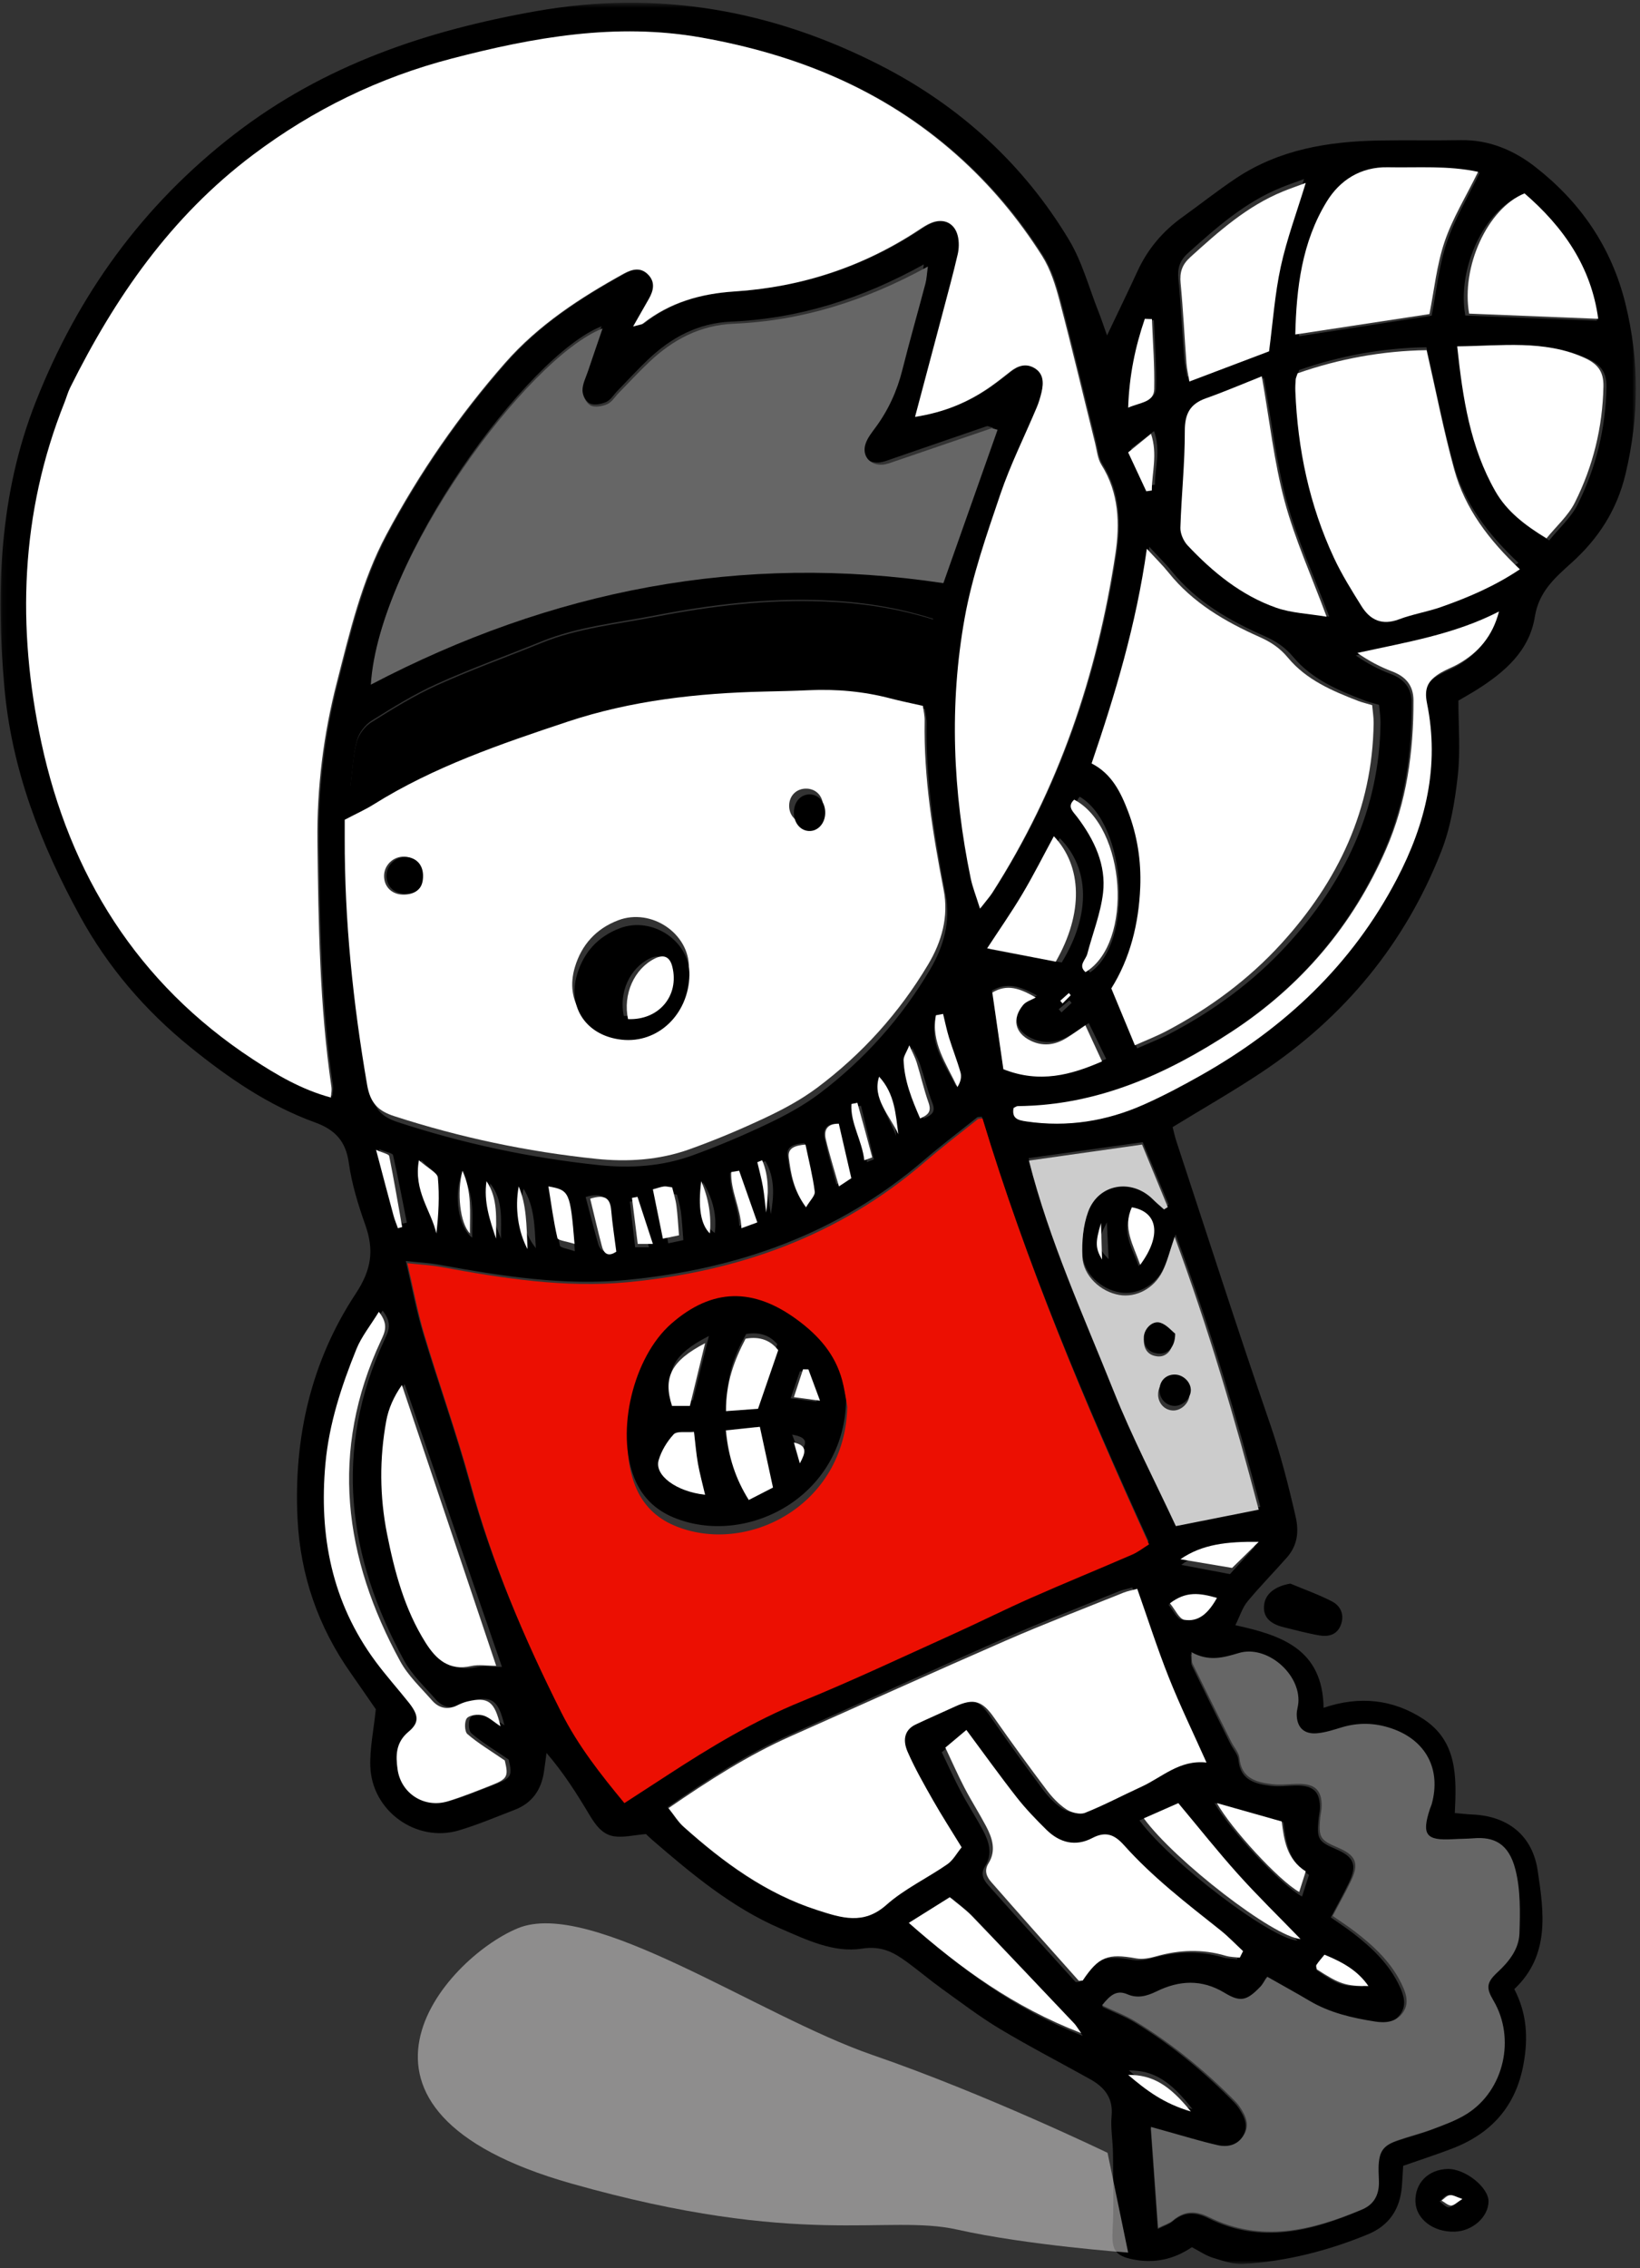
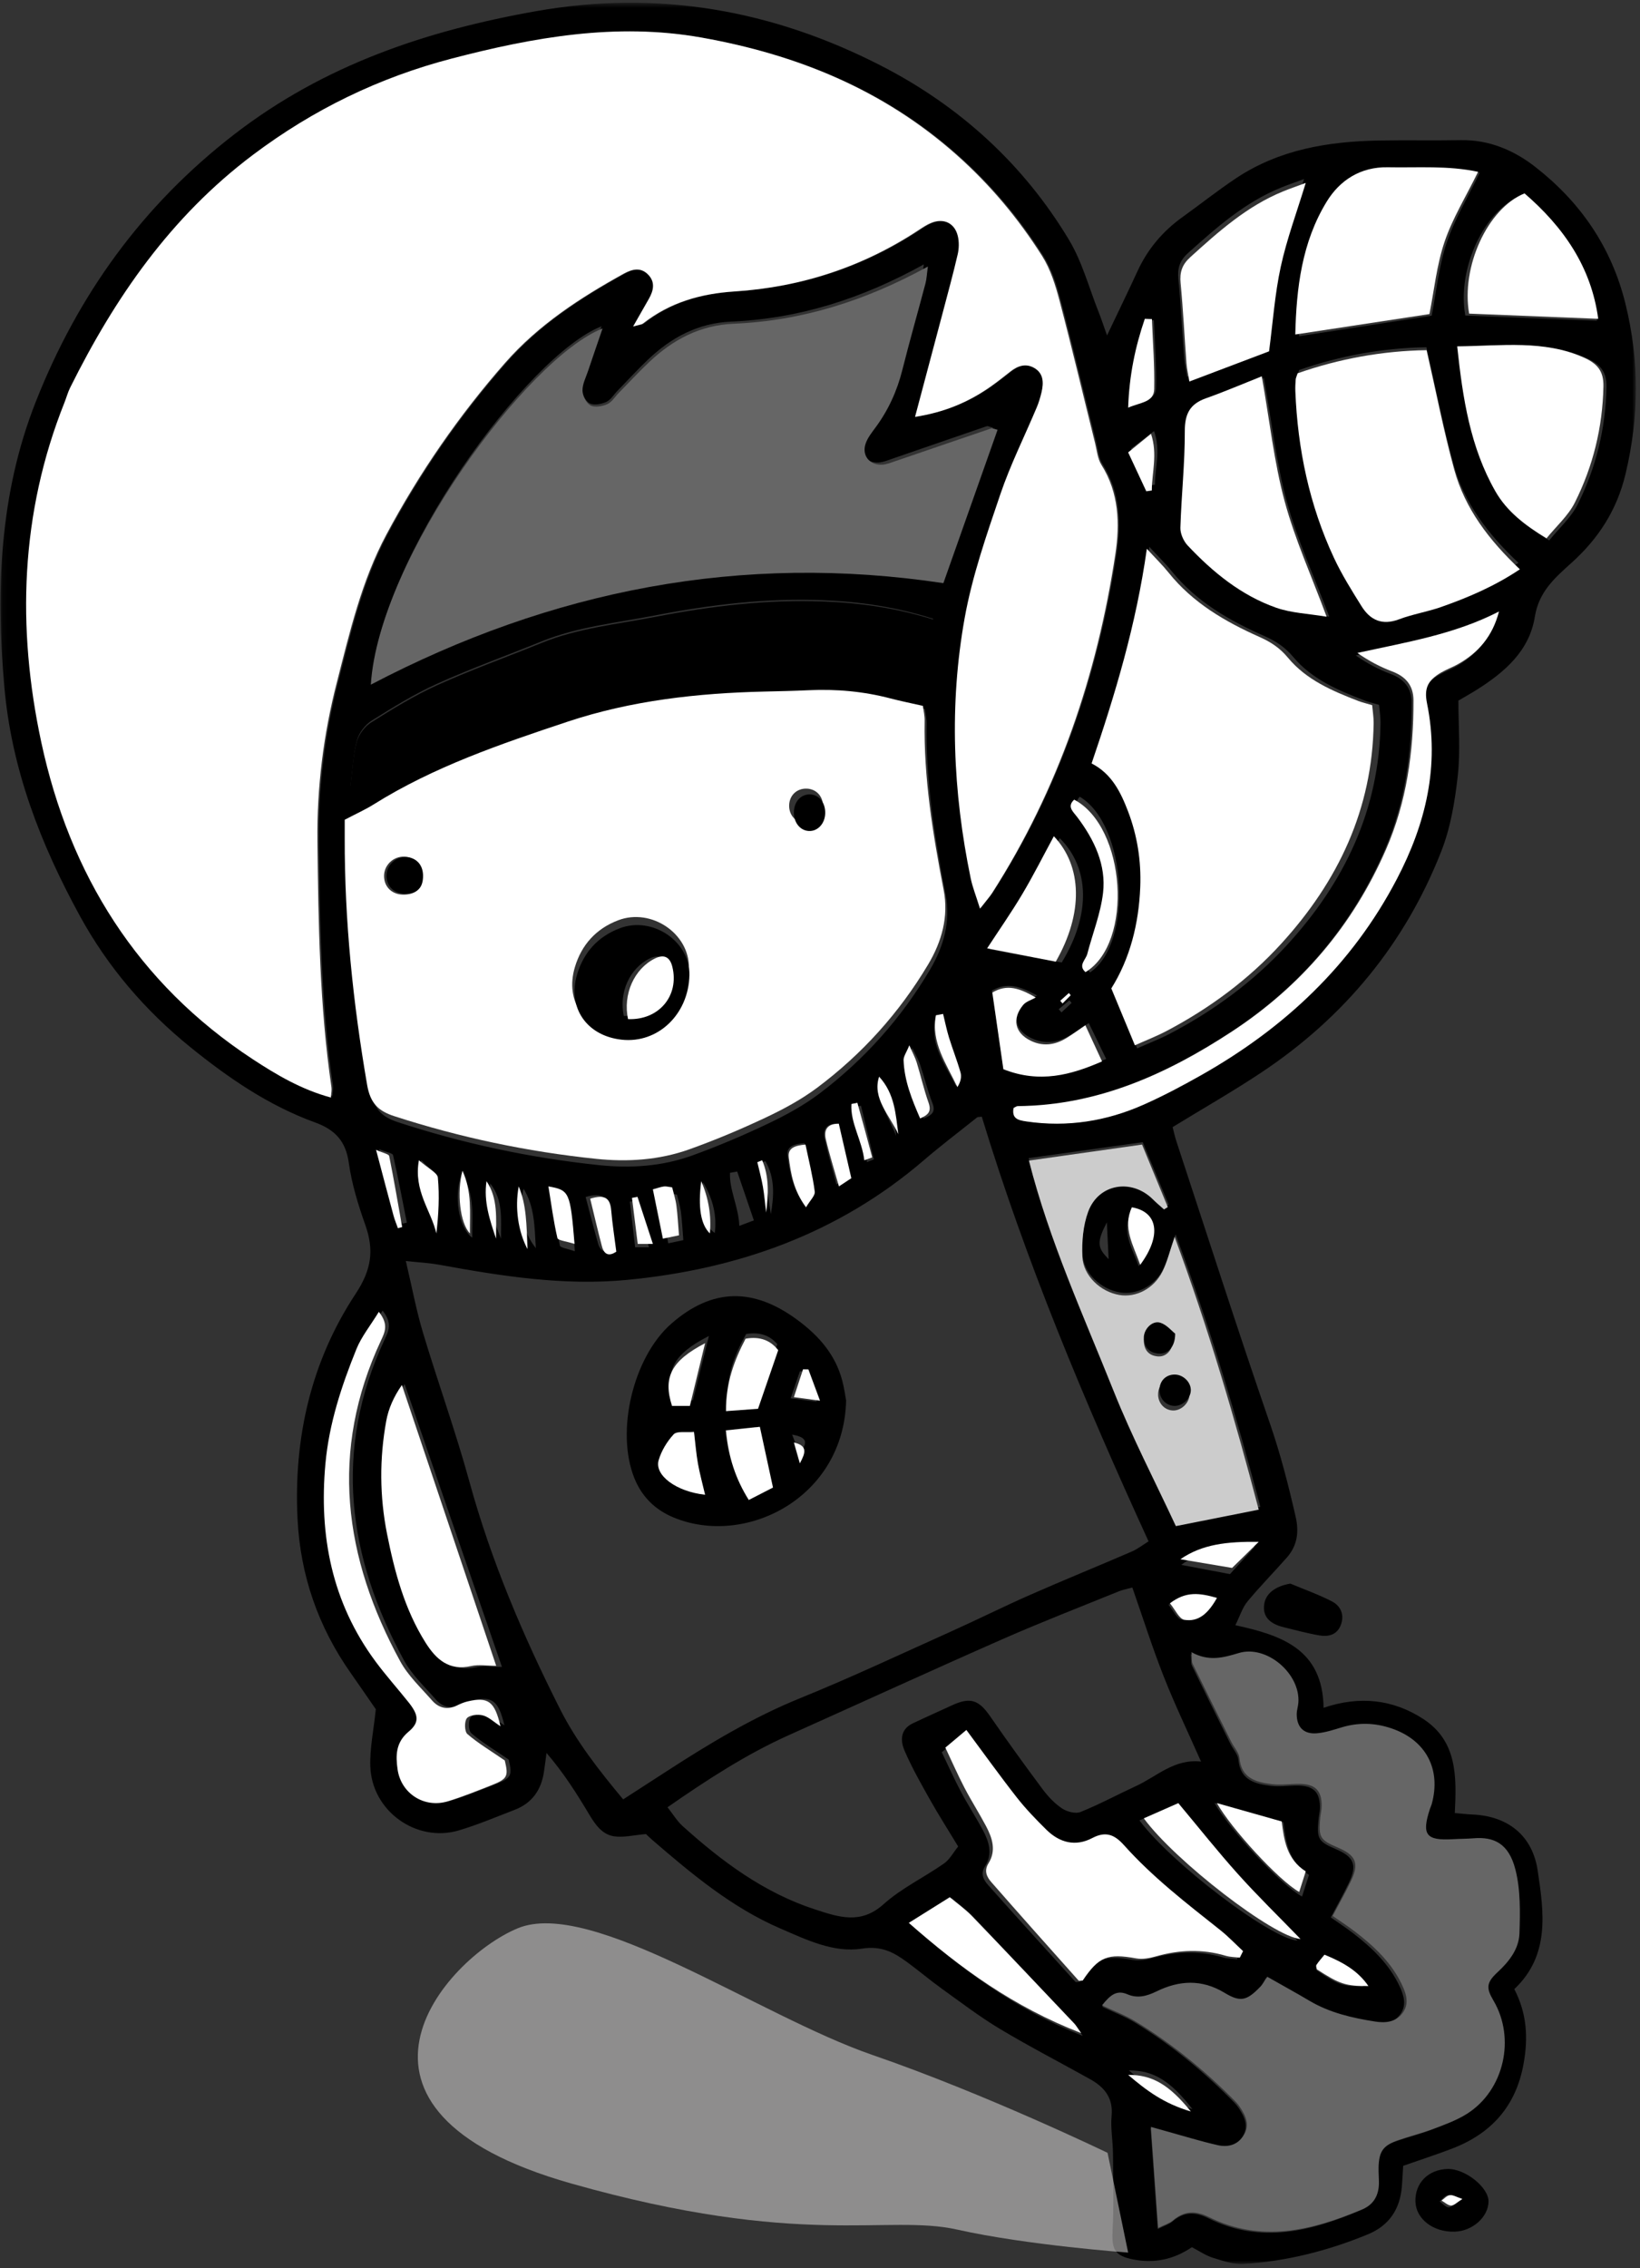
<svg xmlns="http://www.w3.org/2000/svg" width="314" height="434" viewBox="0 0 314 434" fill="none">
  <rect x="0" y="0" width="314" height="434" fill="#333333" stroke="none" />
  <mask id="mask0" mask-type="alpha" maskUnits="userSpaceOnUse" x="0" y="0" width="314" height="434">
    <path fill-rule="evenodd" clip-rule="evenodd" d="M313.206 0.522H0.094L0.094 433.192H313.206V0.522Z" fill="white" />
  </mask>
  <g mask="url(#mask0)">
    <path fill-rule="evenodd" clip-rule="evenodd" d="M202.704 193.104C202.883 193.305 203.06 193.503 203.239 193.704C203.885 193.098 204.53 192.494 205.176 191.889C205.031 191.726 204.886 191.562 204.744 191.399L202.704 193.104ZM211.922 233.879C209.984 237.632 210.039 238.717 212.263 240.908C212.148 238.555 212.041 236.343 211.922 233.879ZM146.55 222.192C146.128 222.315 145.709 222.437 145.29 222.56C145.782 224.139 146.367 225.697 146.744 227.305C147.129 228.949 147.313 230.639 147.587 232.309C148.212 228.748 148.366 225.297 146.55 222.192ZM165.988 222.355C166.818 222.01 167.316 221.845 167.307 221.799C166.51 218.381 165.672 214.972 164.838 211.562L163.85 211.789C163.652 215.377 165.607 218.581 165.988 222.355ZM124.262 238.64C123.258 235.324 122.412 232.529 121.567 229.73C121.243 229.795 120.92 229.858 120.598 229.922C120.931 232.804 121.265 235.687 121.606 238.64H124.262ZM171.58 217.344C171.191 213.811 171.086 210.133 168.811 207.041C167.787 210.935 170.321 213.958 171.58 217.344ZM93.875 226.467C93.236 230.218 94.583 233.606 95.915 236.996C95.891 233.366 96.385 229.641 93.875 226.467ZM134.628 226.25C133.749 231.199 134.547 234.306 136.854 235.909C137.262 232.76 136.58 229.488 134.628 226.25ZM100.241 227.456C99.167 231.384 100.122 235.698 102.593 238.819C102.344 234.445 102.311 230.761 100.241 227.456ZM144.339 233.504C143.222 230.23 142.186 227.196 141.15 224.159C140.688 224.24 140.226 224.322 139.766 224.404C139.627 227.747 141.411 230.875 141.554 234.552C142.911 234.042 143.804 233.704 144.339 233.504ZM77.032 234.14C77.32 234.071 77.608 234.001 77.895 233.933C77.04 229.62 76.222 225.3 75.256 221.012C75.172 220.643 74.106 220.497 72.583 219.873C73.918 224.384 75.014 228.131 76.144 231.866C76.379 232.643 76.733 233.383 77.032 234.14ZM232.081 306.123C228.988 305.256 226.561 304.934 223.728 307.056C224.657 308.143 225.36 309.76 226.304 309.915C228.796 310.323 230.55 308.807 232.081 306.123ZM180.364 195.027C179.92 195.107 179.475 195.186 179.031 195.265C178.091 200.002 180.98 203.718 183.005 207.751C183.621 206.846 183.811 205.961 183.583 205.201C182.964 203.152 182.123 201.17 181.455 199.132C181.015 197.789 180.723 196.398 180.364 195.027ZM260.993 380.067C259.113 377.15 256.436 375.625 253.416 374.304C252.862 375.037 252.394 375.581 252.025 376.183C251.912 376.368 252.06 376.713 252.09 376.985C256.022 379.715 257.086 380.095 260.993 380.067ZM160.13 215.016C158.03 215.013 157.531 216.29 157.882 217.897C158.492 220.678 159.304 223.413 160.154 226.633C161.354 225.784 162.075 225.272 162.301 225.114C161.502 221.398 160.816 218.211 160.13 215.016ZM228.312 403.561C224.112 398.128 220.811 396.111 216.146 396.144C219.728 399.334 223.083 401.96 228.312 403.561ZM90.41 236.809C90.344 232.816 91.014 228.694 88.407 224.527C86.852 228.854 87.74 234.794 90.41 236.809ZM80.657 221.985C79.81 227.562 82.521 231.215 83.286 235.305C83.614 231.89 83.768 228.499 83.509 225.137C83.443 224.268 82.08 223.498 80.657 221.985ZM110.056 239.413C109.335 229.503 109.206 229.173 105.677 228.459C106.161 231.846 106.533 235.103 107.187 238.303C107.28 238.758 108.74 238.931 110.056 239.413ZM126.167 228.933C126.802 232.114 127.354 234.877 127.955 237.893C128.776 237.72 129.689 237.525 130.831 237.283C130.672 235.317 130.595 233.592 130.372 231.884C130.227 230.764 129.872 229.67 129.613 228.572C128.969 228.493 128.546 228.358 128.149 228.408C127.592 228.48 127.054 228.689 126.167 228.933ZM220.046 92.888C220.404 92.84 220.76 92.791 221.118 92.743C221.131 89.459 222.275 86.177 220.959 82.477C219.371 83.686 218.116 84.643 216.536 85.845C217.748 88.276 218.897 90.582 220.046 92.888ZM176.85 214.005C178.38 213.362 179.199 212.816 178.526 211.073C177.597 208.663 176.98 206.135 176.162 203.681C175.865 202.79 175.371 201.966 174.679 200.506C174.103 201.822 173.495 202.554 173.524 203.26C173.678 207.062 175.172 210.463 176.85 214.005ZM218.041 242.273C222.083 237.075 221.343 232.875 216.483 232.082C214.725 235.695 216.735 238.734 218.041 242.273ZM112.131 229.027C112.967 232.17 113.686 235.091 114.525 237.975C115.019 239.673 116.143 239.762 117.434 238.938C117.069 236.282 116.632 233.74 116.393 231.179C116.178 228.867 115.051 228.191 112.131 229.027ZM154.037 218.715C152.164 218.882 150.532 219.262 150.779 221.138C151.188 224.237 151.7 227.398 154.136 230.61C154.898 229.337 155.942 228.405 155.838 227.627C155.441 224.642 154.674 221.705 154.037 218.715ZM240.305 295.894C234.555 295.826 230.118 296.368 226.169 299.419C229.243 299.999 232.317 300.58 235.498 301.181C236.913 299.624 238.246 298.159 240.305 295.894ZM220.926 61.299C220.483 61.281 220.04 61.264 219.596 61.248C217.817 66.38 216.693 71.628 216.488 77.593C218.836 76.595 221.29 76.614 221.345 74.188C221.44 69.895 221.09 65.594 220.926 61.299ZM208.701 186.063C217.073 180.403 215.743 157.759 206.734 152.445C205.433 153.805 206.531 154.755 207.253 155.83C210.268 160.306 212.315 165.224 211.745 170.644C211.325 174.659 209.923 178.567 209.007 182.534C208.744 183.673 207.357 184.761 208.701 186.063ZM232.54 344.97C235.373 350.017 245.105 360.544 249.295 362.877C249.737 361.496 250.167 360.154 250.624 358.727C246.687 356.264 246.199 352.295 245.733 348.664C241.083 347.364 236.686 346.131 232.54 344.97ZM218.16 348.306C224.129 356.368 243.243 370.944 248.442 371.312C244.23 367.021 240.161 363.113 236.373 358.951C232.451 354.645 228.802 350.095 224.824 345.407C222.662 346.346 220.581 347.252 218.16 348.306ZM208.461 195.752C207.07 196.65 205.889 197.484 204.642 198.206C202.357 199.531 199.949 199.814 197.51 198.663C194.396 197.193 193.776 194.56 196.021 191.928C196.617 191.231 197.702 190.949 198.562 190.477C195.326 188.711 192.889 187.87 189.904 189.533C190.647 194.47 191.399 199.453 192.101 204.097C199.332 206.815 205.579 205.197 211.794 202.611C210.659 200.276 209.598 198.091 208.461 195.752ZM174.44 368.184C184.315 377.025 194.491 384.499 207.297 389.531C206.507 388.401 206.299 388.01 206.007 387.697C199.516 380.747 193.04 373.784 186.499 366.882C185.221 365.533 183.682 364.431 182.256 363.21C179.643 364.873 177.311 366.357 174.44 368.184ZM203.284 184.154C208.873 175.008 208.675 166.093 202.903 160.376C200.775 164.066 198.782 167.791 196.527 171.352C194.317 174.844 191.84 178.166 189.433 181.628C194.29 182.512 198.7 183.317 203.284 184.154ZM291.379 37.304C284.101 40.219 278.951 51.439 280.547 60.37C288.815 60.696 297.055 61.02 305.785 61.366C304.424 51.365 298.943 43.716 291.379 37.304ZM242.625 66.349C243.353 60.888 243.724 55.48 244.87 50.244C246.026 44.974 247.952 39.874 249.676 34.259C247.957 34.895 246.6 35.357 245.273 35.895C238.382 38.689 232.927 43.511 227.49 48.395C225.894 49.831 225.412 51.278 225.614 53.356C226.105 58.436 226.351 63.538 226.739 68.627C226.824 69.736 227.09 70.829 227.299 72.103C232.653 70.093 237.67 68.21 242.625 66.349ZM96.107 318.943C89.808 300.655 83.641 282.745 77.472 264.836C75.839 267.119 74.821 269.382 74.377 271.754C73.021 279.012 73.064 286.317 74.539 293.555C76.033 300.879 78.005 308.056 82.125 314.449C84.252 317.752 86.809 319.954 91.147 318.995C92.667 318.66 94.325 318.943 96.107 318.943ZM73.25 250.763C71.611 253.434 69.917 255.514 68.953 257.89C66.093 264.952 63.712 272.15 63.01 279.843C61.751 293.618 64.238 306.389 72.587 317.682C74.585 320.382 76.839 322.893 78.939 325.522C80.888 327.964 81.091 329.382 78.929 331.184C76.464 333.239 76.474 335.763 76.839 338.358C77.495 343.039 82.008 345.873 86.49 344.489C89.279 343.627 92 342.53 94.722 341.463C97.948 340.199 98.125 339.722 97.394 336.672C94.588 334.749 92.249 333.364 90.225 331.613C89.668 331.131 89.622 329.197 90.129 328.586C90.653 327.957 92.227 327.793 93.183 328.039C94.307 328.329 95.26 329.281 96.57 330.127C95.444 325.32 94.213 324.459 90.24 325.372C89.535 325.535 88.851 325.839 88.197 326.157C86.342 327.058 84.712 326.623 83.437 325.166C81.322 322.75 78.873 320.473 77.361 317.702C66.518 297.852 63.769 277.414 73.647 256.282C74.415 254.642 75.167 253.171 73.25 250.763ZM194.037 211.986C193.669 214.034 194.892 214.312 196.556 214.551C204.312 215.674 211.736 214.494 218.831 211.35C222.568 209.693 226.2 207.768 229.764 205.76C245.667 196.792 258.538 184.802 267.109 168.436C272.649 157.865 275.281 146.907 272.861 134.998C272.269 132.088 273.044 130.608 275.54 129.143C276.549 128.554 277.665 128.155 278.688 127.589C282.629 125.402 285.379 122.235 286.58 117.528C278.074 121.907 268.837 123.379 259.582 125.415C261.743 126.913 263.905 128.061 266.177 128.914C268.822 129.907 270.276 131.599 270.282 134.463C270.305 144.216 268.994 153.715 265.06 162.746C258.736 177.26 248.867 188.798 235.677 197.432C223.278 205.544 210.054 211.498 194.841 211.63C194.577 211.631 194.315 211.857 194.037 211.986ZM241.987 72.319C238.458 73.698 234.872 75.216 231.204 76.497C228.139 77.567 227.113 79.424 227.125 82.732C227.145 88.849 226.462 94.965 226.273 101.087C226.24 102.213 226.886 103.631 227.685 104.466C232.561 109.562 238.032 113.956 244.766 116.282C247.71 117.298 250.97 117.402 254.503 117.99C251.565 110.192 248.371 103.273 246.388 96.019C244.359 88.599 243.516 80.851 241.987 72.319ZM279.411 66.358C280.485 76.492 281.937 85.844 286.753 94.308C288.981 98.226 292.446 100.866 296.617 103.402C298.523 101.045 300.807 99.029 302.073 96.502C305.58 89.497 307.419 82.009 307.581 74.098C307.642 71.12 306.396 69.684 303.811 68.529C296.089 65.086 288.077 66.263 279.411 66.358ZM283.312 33.039C277.62 31.794 271.911 32.274 266.243 32.161C261.068 32.058 257.144 34.663 254.675 38.764C249.963 46.589 248.927 55.414 248.725 64.331C257.326 62.999 265.62 61.717 274.108 60.402C274.999 55.851 275.47 50.996 276.972 46.485C278.473 41.979 281.007 37.817 283.312 33.039ZM236.862 374.871C237.067 374.461 237.276 374.052 237.482 373.64C236.027 372.312 234.652 370.882 233.102 369.673C226.662 364.651 220.133 359.722 214.613 353.654C212.789 351.646 211.09 350.995 208.537 352.314C205.3 353.987 202.242 353.203 199.694 350.728C197.708 348.799 195.75 346.81 194.026 344.649C190.77 340.567 187.694 336.344 184.354 331.933C183.051 333.009 181.849 334 180.317 335.266C181.581 337.89 182.696 340.394 183.975 342.809C185.274 345.261 186.797 347.597 188.114 350.039C189.326 352.288 190.143 354.66 188.595 357.093C187.689 358.52 188.292 359.676 189.174 360.665C194.708 366.869 200.293 373.026 205.887 379.177C206.01 379.313 206.412 379.193 206.69 379.193C209.793 374.663 211.499 374.036 216.967 375.011C218.175 375.225 219.545 374.97 220.757 374.631C225.231 373.383 229.675 373.209 234.166 374.52C235.026 374.77 235.959 374.761 236.862 374.871ZM196.947 221.598C200.882 236.937 207.47 251.188 213.319 265.691C216.859 274.466 221.288 282.884 225.316 291.463C230.994 290.346 236.066 289.347 241.315 288.317C236.694 270.866 231.613 253.674 225.079 236.176C224.107 238.972 223.637 240.992 222.73 242.792C221.063 246.091 217.621 247.818 214.405 247.282C210.782 246.68 207.429 243.616 207.265 239.95C207.139 237.097 207.407 234.014 208.393 231.366C210.397 225.982 216.826 224.966 220.923 229.05C221.589 229.716 222.327 230.308 223.032 230.935L223.757 230.484C222.009 226.276 220.259 222.068 218.792 218.539C211.092 219.616 204.199 220.582 196.947 221.598ZM67.059 150.667C102.138 130.876 138.616 123.143 177.751 128.596C178.063 125.065 178.352 121.782 178.652 118.392C171.575 116.136 164.674 115.136 157.636 114.85C146.751 114.407 136.035 115.696 125.376 117.764C118.067 119.185 110.609 119.909 103.622 122.753C96.986 125.453 90.231 127.874 83.71 130.82C79.341 132.792 75.212 135.347 71.141 137.902C69.899 138.681 68.752 140.206 68.358 141.613C67.66 144.104 67.575 146.767 67.059 150.667ZM290.731 107.696C284.886 102.195 280.352 96.261 278.332 88.924C276.329 81.651 274.891 74.223 273.107 66.445C264.802 66.571 256.582 68.057 248.742 70.799C248.546 71.408 248.401 71.681 248.38 71.963C248.326 72.69 248.285 73.424 248.313 74.153C248.751 85.076 250.961 95.606 255.604 105.531C257.083 108.69 258.962 111.676 260.816 114.642C262.459 117.267 264.715 118.307 267.891 117.11C270.478 116.137 273.266 115.699 275.877 114.782C280.945 113.006 285.884 110.921 290.731 107.696ZM127.803 345.794C128.893 347.17 129.642 348.441 130.689 349.384C138.239 356.187 146.306 362.189 156.141 365.372C160.616 366.819 164.801 368.261 169.157 364.353C172.588 361.276 176.925 359.224 180.744 356.551C181.834 355.789 182.522 354.45 183.455 353.301C181.513 350.092 179.7 347.261 178.054 344.335C176.337 341.283 174.599 338.217 173.209 335.011C172.109 332.471 172.819 330.663 174.738 329.751C177.224 328.568 179.746 327.459 182.243 326.3C185.782 324.66 187.399 325.227 189.622 328.451C192.858 333.138 196.201 337.756 199.607 342.321C200.646 343.712 201.898 345.05 203.325 346.008C204.272 346.642 205.915 347.087 206.879 346.698C210.52 345.235 213.992 343.356 217.563 341.708C221.515 339.886 224.823 336.483 229.951 337.05C227.441 331.374 224.925 326.144 222.803 320.756C220.627 315.234 218.833 309.559 216.801 303.751C215.833 304.017 214.978 304.167 214.191 304.487C206.74 307.517 199.235 310.422 191.873 313.661C178.22 319.667 164.661 325.884 151.048 331.986C142.882 335.648 135.44 340.493 127.803 345.794ZM213.123 189.6C214.728 193.431 216.162 196.856 217.725 200.588C219.737 199.694 221.915 198.865 223.967 197.794C232.334 193.419 239.899 187.89 246.292 180.954C257.37 168.934 264.113 154.975 264.323 138.311C264.337 137.187 264.141 136.06 264.037 134.862C262.985 134.551 262.136 134.361 261.333 134.054C256.249 132.112 251.194 129.977 247.62 125.711C246.032 123.814 244.259 122.656 242.083 121.699C235.345 118.727 229.035 115.105 224.295 109.24C223.153 107.828 221.836 106.558 220.059 104.639C217.965 119.343 213.886 132.725 209.274 146.124C213.214 148.117 214.962 151.693 216.387 155.378C218.192 160.056 218.97 164.941 218.771 170.006C218.488 177.163 216.752 183.864 213.123 189.6ZM221.667 426.492C222.995 425.828 223.858 425.586 224.472 425.056C226.643 423.183 228.78 423.148 231.334 424.423C241.312 429.409 250.983 426.937 260.515 422.893C262.595 422.01 263.558 420.226 263.586 417.974C263.599 416.95 263.493 415.925 263.52 414.902C263.602 411.852 264.387 410.721 267.27 409.706C269.477 408.931 271.763 408.375 273.946 407.544C276.125 406.717 278.375 405.915 280.319 404.672C287.356 400.177 289.57 390.269 285.324 383.037C283.95 380.694 283.951 379.642 286.075 377.664C288.313 375.579 290.168 373.196 290.265 370.195C290.397 366.13 290.485 361.893 289.498 358.005C288.223 352.975 285.37 351.724 281.555 352.04C280.242 352.147 278.923 352.138 277.607 352.215C272.504 352.506 271.654 351.367 273.283 346.383C273.374 346.104 273.515 345.842 273.594 345.562C275.461 338.843 272.495 333.265 265.957 331.038C262.794 329.96 259.67 329.883 256.479 330.855C254.946 331.321 253.387 331.845 251.808 331.977C249.317 332.189 247.977 330.808 247.98 328.319C247.982 327.596 248.232 326.878 248.289 326.151C248.717 320.621 242.292 315.018 236.955 316.65C233.984 317.559 231.242 318.293 228.006 316.484C228.104 317.641 227.998 318.257 228.22 318.714C230.638 323.7 233.1 328.664 235.562 333.627C236.078 334.67 237.013 335.655 237.114 336.726C237.476 340.607 240.287 341.321 243.268 341.698C244.99 341.918 246.768 341.627 248.522 341.646C251.543 341.679 252.768 342.954 252.708 345.972C252.693 346.7 252.51 347.424 252.443 348.152C252.103 351.858 252.402 352.363 255.745 353.793C259.258 355.299 259.892 356.825 258.26 360.25C257.206 362.462 255.995 364.599 254.802 366.873C256.268 367.905 257.741 368.864 259.126 369.934C262.743 372.733 266.017 375.843 267.994 380.089C268.835 381.896 269.353 383.76 268.038 385.484C266.747 387.18 264.827 387.366 262.847 387.052C258.491 386.36 254.232 385.378 250.381 383.077C247.902 381.594 245.37 380.202 242.379 378.492C241.952 379.137 241.63 379.831 241.129 380.353C238.502 383.081 237.325 383.418 234.27 381.558C229.93 378.916 225.645 379.174 221.326 381.31C219.514 382.206 217.736 382.67 215.859 381.854C213.813 380.965 212.61 381.943 211.018 383.956C213.312 385.051 215.437 385.847 217.338 387.011C224.352 391.305 230.657 396.505 236.399 402.389C236.704 402.703 236.979 403.055 237.218 403.42C238.298 405.074 239.109 406.801 237.95 408.734C236.814 410.63 234.945 411.122 232.986 410.674C229.719 409.926 226.509 408.923 223.278 408.025C222.379 407.775 221.484 407.519 220.3 407.183C220.758 413.66 221.188 419.723 221.667 426.492ZM115.159 62.437C101.066 67.959 72.709 106.431 71.195 130.584C105.476 112.463 141.578 105.346 179.819 111.163C183.287 101.266 186.687 91.557 190.099 81.818C189.452 81.663 189.139 81.475 188.917 81.552C182.835 83.629 176.765 85.74 170.687 87.827C169.866 88.109 169.019 88.461 168.172 88.499C165.78 88.603 164.296 86.7 165.074 84.441C165.443 83.366 166.195 82.397 166.884 81.462C169.349 78.115 171.021 74.433 172.027 70.388C173.406 64.851 174.969 59.359 176.416 53.839C176.645 52.969 176.677 52.049 176.878 50.588C165.04 57.146 152.98 60.975 140.04 61.531C133.637 61.806 128.528 64.567 124.047 68.824C122.031 70.737 120.154 72.794 118.215 74.786C117.503 75.519 116.918 76.535 116.053 76.918C115.101 77.338 113.659 77.596 112.857 77.152C112.051 76.706 111.378 75.318 111.355 74.329C111.327 73.084 111.994 71.814 112.407 70.57C113.261 67.994 114.144 65.429 115.159 62.437ZM66.709 157.607C66.709 158.782 66.712 159.946 66.709 161.11C66.669 177.1 68.297 192.927 70.987 208.685C71.573 212.122 73.031 213.684 76.138 214.699C88.71 218.816 101.573 221.557 114.708 222.934C120.704 223.561 126.752 223.174 132.477 221.109C137.426 219.323 142.293 217.256 147.046 214.996C150.462 213.37 153.861 211.524 156.873 209.255C165.484 202.755 172.578 194.815 178.084 185.499C180.704 181.065 182.028 176.251 181.06 171.192C178.997 160.382 177.226 149.566 177.423 138.514C177.44 137.533 177.202 136.549 177.093 135.667C174.842 135.151 172.853 134.751 170.895 134.233C165.752 132.87 160.532 132.401 155.225 132.656C152.446 132.788 149.665 132.846 146.882 132.909C134.084 133.205 121.388 134.638 109.25 138.716C96.511 142.998 83.736 147.381 72.24 154.65C70.644 155.658 68.904 156.441 66.709 157.607ZM219.908 294.917C207.562 267.951 196.383 241.297 187.975 213.659C187.365 213.739 187.195 213.71 187.104 213.782C183.678 216.516 180.177 219.163 176.851 222.018C160.465 236.085 141.119 242.889 119.955 244.899C107.916 246.041 96.011 244.167 84.178 242.003C82.218 241.646 80.21 241.55 77.702 241.275C78.872 246.231 79.688 250.672 80.978 254.967C83.837 264.495 87.234 273.87 89.863 283.456C94.03 298.645 100.156 313.01 107.228 327.009C110.402 333.296 114.749 338.805 119.313 344.285C122.156 342.448 124.835 340.721 127.51 338.987C135.743 333.648 144.103 328.612 153.263 324.896C163.018 320.939 172.557 316.448 182.162 312.129C187.23 309.854 192.205 307.363 197.292 305.127C203.717 302.301 210.225 299.664 216.669 296.878C217.838 296.372 218.871 295.556 219.908 294.917ZM187.887 173.611C189.171 171.963 189.75 171.328 190.207 170.616C202.918 150.815 210.283 129.016 213.796 105.903C214.668 100.175 214.506 94.194 211.14 88.87C210.392 87.69 210.262 86.103 209.91 84.689C207.65 75.619 205.496 66.522 203.107 57.486C202.33 54.544 201.381 51.489 199.771 48.957C195.212 41.779 189.833 35.347 183.367 29.622C169.274 17.148 152.756 10.478 134.542 7.247C118.26 4.357 102.404 7.197 86.771 11.262C72.939 14.86 60.285 20.965 48.697 29.672C33.001 41.463 22.318 56.879 13.737 74.101C13.281 75.013 13.017 76.02 12.638 76.97C4.181 98.101 3.518 119.993 8.2 141.8C13.618 167.042 26.59 187.879 48.612 202.316C53.234 205.346 58.006 208.161 63.644 209.683C63.693 208.838 63.826 208.259 63.747 207.711C61.474 192.154 61.247 176.484 61.062 160.807C60.94 150.503 62.212 140.373 64.777 130.414C67.258 120.778 69.505 111.04 74.257 102.171C80.575 90.377 88.138 79.438 96.98 69.382C103.375 62.112 111.331 56.96 119.7 52.339C121.382 51.409 123.069 51.069 124.492 52.661C125.752 54.073 125.354 55.649 124.505 57.147C123.607 58.73 122.7 60.306 121.485 62.432C122.631 62.098 123.089 62.088 123.38 61.862C128.528 57.832 134.388 56.165 140.89 55.743C153.682 54.913 165.555 51.025 176.302 43.909C177.032 43.427 177.785 42.939 178.592 42.624C180.974 41.691 183.067 42.699 183.646 45.189C183.902 46.286 183.871 47.544 183.616 48.646C182.758 52.349 181.751 56.02 180.778 59.698C179.041 66.254 177.287 72.802 175.452 79.69C181.009 78.837 185.659 76.895 189.896 73.921C191.212 72.996 192.476 71.993 193.743 70.999C195.121 69.919 196.661 69.442 198.23 70.328C200.066 71.366 200.089 73.168 199.664 74.981C199.433 75.973 199.132 76.962 198.738 77.9C196.411 83.425 193.698 88.815 191.777 94.477C189.146 102.22 186.408 110.038 184.96 118.052C181.965 134.639 182.689 151.306 186.106 167.825C186.449 169.486 187.099 171.082 187.887 173.611ZM211.956 64.177C214.084 59.705 215.984 55.821 217.786 51.895C219.73 47.659 222.617 44.251 226.389 41.545C229.839 39.072 233.169 36.423 236.701 34.077C244.93 28.616 254.256 27.074 263.893 26.888C269.162 26.787 274.432 26.911 279.701 26.815C285.109 26.718 289.875 28.76 293.92 31.912C302.565 38.651 308.533 47.236 311.215 58.13C313.903 69.055 313.83 79.747 311.23 90.689C309.583 97.619 306.004 103.074 300.947 107.634C297.678 110.584 294.634 113.204 293.864 118.012C292.816 124.555 288.071 128.62 282.732 131.986C281.625 132.682 280.478 133.318 279.228 134.053C279.228 138.844 279.638 143.673 279.113 148.397C278.57 153.294 277.739 158.332 275.952 162.886C269.013 180.563 257.386 194.626 241.59 205.15C236.125 208.792 230.4 212.049 224.515 215.655C224.718 216.435 224.915 217.397 225.22 218.322C231.173 236.395 236.984 254.517 243.189 272.5C245.2 278.331 246.699 284.23 248.069 290.205C248.747 293.155 248.377 295.746 246.39 298.008C243.896 300.844 241.231 303.535 238.828 306.444C237.869 307.606 237.409 309.181 236.525 310.96C245.351 312.882 253.253 315.514 253.417 326.765C260.329 324.411 266.767 325.144 272.555 328.935C279.022 333.172 278.893 339.93 278.542 346.896C279.669 346.994 280.799 347.131 281.935 347.182C288.638 347.471 293.4 351.131 294.41 357.9C295.601 365.875 296.806 374.105 289.935 380.589C292.375 385.305 292.598 389.965 291.707 394.889C290.23 403.051 285.5 408.259 277.942 411.134C274.947 412.272 271.897 413.266 268.656 414.399C268.569 415.805 268.513 417.081 268.407 418.354C268.051 422.676 265.989 425.82 261.927 427.496C254.292 430.645 246.359 432.658 238.12 433.178C236.169 433.301 234.114 432.575 232.187 431.977C230.826 431.555 229.603 430.692 228.208 429.97C224.721 432.32 220.958 433.128 216.881 432.294C213.425 431.589 212.827 430.368 213.016 426.799C213.28 421.842 213.132 416.86 213.089 411.888C213.069 409.548 212.613 407.18 212.831 404.873C213.164 401.398 211.455 399.347 208.722 397.823C202.974 394.612 197.111 391.594 191.466 388.213C187.59 385.891 183.974 383.128 180.295 380.486C178.037 378.865 175.913 377.057 173.668 375.415C171.1 373.537 168.785 372.255 164.976 372.847C159.62 373.681 154.385 371.136 149.402 368.987C140.128 364.982 132.479 358.587 124.923 352.075C124.373 351.602 123.859 351.086 123.685 350.922C121.345 351.115 119.367 351.637 117.517 351.341C115.237 350.977 113.93 349.042 112.766 347.095C110.384 343.109 107.899 339.186 104.636 335.404C104.475 336.605 104.329 337.805 104.15 339.002C103.633 342.46 101.886 345.001 98.559 346.276C95.01 347.639 91.495 349.139 87.857 350.218C79.742 352.625 71.199 346.53 70.902 338C70.782 334.567 71.535 331.106 71.953 327.038C70.641 325.142 68.912 322.612 67.148 320.105C60.918 311.251 57.499 301.408 56.968 290.608C56.203 275.107 59.561 260.465 68.098 247.54C71.147 242.924 71.649 239.196 69.942 234.37C68.577 230.517 67.346 226.534 66.786 222.507C66.205 218.319 64.131 216.143 60.32 214.76C51.408 211.527 43.702 206.235 36.373 200.296C27.719 193.284 20.608 184.965 15.286 175.237C7.79 161.528 2.209 147.222 0.824 131.358C-0.803 112.712 -0.085 94.433 6.855 76.857C14.918 56.435 27.274 39.28 44.856 25.706C62.089 12.401 81.697 5.838 102.74 2.122C126.021 -1.988 147.965 1.931 168.719 12.583C183.706 20.276 195.955 31.375 204.681 45.909C207.205 50.114 208.5 55.058 210.335 59.672C210.854 60.975 211.288 62.312 211.956 64.177Z" fill="black" />
    <path fill-rule="evenodd" clip-rule="evenodd" d="M212.056 411.912C212.056 411.912 188.806 400.683 167.05 393.19C145.292 385.698 113.17 363.09 99.09 368.963C85.009 374.836 59.675 403.71 109.388 417.785C153.469 430.266 169.816 423.585 183.244 426.595C196.672 429.605 216 431 216 431L212.056 411.912Z" fill="#EAE8E8" fill-opacity="0.5" />
    <path fill-rule="evenodd" clip-rule="evenodd" d="M187.635 173.861C186.846 171.326 186.198 169.728 185.854 168.064C182.435 151.514 181.711 134.815 184.707 118.196C186.156 110.168 188.894 102.335 191.526 94.577C193.449 88.905 196.161 83.503 198.489 77.968C198.885 77.028 199.184 76.037 199.416 75.044C199.841 73.227 199.819 71.422 197.982 70.382C196.412 69.495 194.873 69.972 193.493 71.055C192.225 72.051 190.963 73.055 189.645 73.982C185.407 76.962 180.757 78.907 175.197 79.762C177.033 72.861 178.788 66.3 180.523 59.732C181.497 56.047 182.504 52.369 183.363 48.659C183.62 47.555 183.649 46.293 183.392 45.194C182.813 42.7 180.72 41.691 178.338 42.624C177.53 42.941 176.778 43.43 176.048 43.914C165.298 51.043 153.42 54.938 140.626 55.769C134.12 56.192 128.259 57.861 123.109 61.899C122.819 62.126 122.362 62.136 121.214 62.471C122.429 60.342 123.338 58.763 124.235 57.176C125.084 55.675 125.483 54.096 124.222 52.682C122.798 51.087 121.111 51.428 119.43 52.358C111.059 56.989 103.098 62.15 96.704 69.435C87.858 79.509 80.292 90.469 73.974 102.285C69.221 111.171 66.972 120.928 64.49 130.582C61.925 140.56 60.654 150.709 60.775 161.033C60.96 176.74 61.186 192.438 63.459 208.026C63.54 208.575 63.407 209.155 63.358 210C57.717 208.477 52.944 205.655 48.322 202.621C26.292 188.155 13.318 167.28 7.898 141.99C3.213 120.141 3.877 98.208 12.336 77.037C12.717 76.085 12.979 75.076 13.435 74.163C22.019 56.908 32.704 41.461 48.405 29.647C59.998 20.926 72.654 14.809 86.49 11.204C102.129 7.13 117.988 4.286 134.276 7.181C152.494 10.418 169.018 17.101 183.114 29.599C189.582 35.334 194.962 41.779 199.523 48.971C201.132 51.507 202.082 54.568 202.861 57.516C205.25 66.569 207.404 75.683 209.664 84.77C210.018 86.188 210.147 87.777 210.894 88.959C214.262 94.294 214.423 100.286 213.552 106.023C210.037 129.181 202.672 151.022 189.956 170.86C189.498 171.574 188.919 172.21 187.635 173.861Z" fill="white" />
-     <path fill-rule="evenodd" clip-rule="evenodd" d="M162.231 269.176C162.079 268.367 161.878 266.763 161.464 265.217C160.121 260.202 157.009 256.601 152.871 253.507C144.433 247.198 136.529 247.289 128.682 254.265C121.386 260.752 117.993 275.152 121.613 284.27C123.042 287.866 125.57 290.402 129.1 291.894C142.878 297.722 161.796 288.139 162.231 269.176ZM220 295.49C218.964 296.131 217.932 296.952 216.766 297.457C210.33 300.251 203.832 302.897 197.415 305.73C192.335 307.974 187.37 310.47 182.309 312.753C172.716 317.083 163.191 321.587 153.45 325.557C144.304 329.282 135.956 334.332 127.736 339.687C125.066 341.427 122.389 343.158 119.55 345C114.994 339.504 110.652 333.98 107.482 327.674C100.423 313.635 94.304 299.229 90.144 283.997C87.518 274.383 84.126 264.981 81.272 255.427C79.984 251.119 79.168 246.666 78 241.697C80.504 241.972 82.509 242.069 84.467 242.427C96.284 244.596 108.172 246.476 120.191 245.329C141.324 243.314 160.642 236.492 177.006 222.383C180.325 219.522 183.821 216.865 187.244 214.125C187.333 214.051 187.504 214.081 188.113 214C196.507 241.717 207.672 268.448 220 295.49Z" fill="#EC0F02" />
    <path fill-rule="evenodd" clip-rule="evenodd" d="M154.439 150.892C152.552 150.841 151.147 152.173 151.092 154.066C151.038 155.963 152.364 157.43 154.201 157.502C156.03 157.573 157.51 156.167 157.566 154.306C157.623 152.391 156.294 150.94 154.439 150.892ZM80.849 167.6C80.838 165.447 79.527 164.011 77.477 163.906C75.349 163.799 73.535 165.499 73.534 167.6C73.534 169.79 75.172 171.275 77.481 171.176C79.776 171.076 80.858 169.925 80.849 167.6ZM131.898 185.215C132.033 178.647 124.721 173.675 118.38 176.074C114.125 177.681 111.347 180.778 110.07 185.046C108.12 191.561 111.931 197.06 118.742 197.803C125.771 198.57 131.741 192.858 131.898 185.215ZM66.001 156.848C68.203 155.69 69.947 154.913 71.548 153.91C83.077 146.691 95.889 142.339 108.665 138.086C120.838 134.036 133.571 132.612 146.405 132.319C149.196 132.255 151.986 132.198 154.774 132.066C160.095 131.813 165.331 132.28 170.488 133.633C172.452 134.148 174.446 134.544 176.704 135.058C176.813 135.934 177.052 136.91 177.035 137.884C176.838 148.861 178.613 159.603 180.683 170.339C181.653 175.365 180.326 180.146 177.698 184.548C172.175 193.802 165.063 201.687 156.425 208.142C153.404 210.397 149.997 212.23 146.57 213.843C141.803 216.088 136.922 218.141 131.958 219.915C126.217 221.966 120.151 222.352 114.138 221.727C100.966 220.362 88.066 217.639 75.457 213.551C72.343 212.542 70.879 210.99 70.291 207.577C67.594 191.927 65.961 176.208 66.001 160.326C66.004 159.172 66.001 158.016 66.001 156.848Z" fill="white" />
    <path fill-rule="evenodd" clip-rule="evenodd" d="M115.369 62.849C114.346 65.841 113.454 68.407 112.591 70.983C112.176 72.226 111.503 73.497 111.53 74.74C111.553 75.731 112.232 77.118 113.047 77.566C113.856 78.01 115.31 77.752 116.271 77.331C117.144 76.948 117.736 75.932 118.453 75.199C120.41 73.205 122.305 71.15 124.338 69.235C128.861 64.979 134.017 62.217 140.481 61.943C153.54 61.387 165.709 57.558 177.656 51C177.455 52.46 177.421 53.381 177.191 54.25C175.732 59.77 174.152 65.262 172.762 70.801C171.745 74.846 170.059 78.527 167.57 81.876C166.875 82.811 166.118 83.779 165.745 84.855C164.958 87.114 166.456 89.017 168.87 88.912C169.725 88.875 170.58 88.523 171.41 88.24C177.542 86.154 183.67 84.043 189.806 81.965C190.031 81.888 190.346 82.077 191 82.232C187.557 91.971 184.124 101.681 180.624 111.579C142.031 105.761 105.598 112.879 71 131C72.528 106.846 101.148 68.372 115.369 62.849Z" fill="#666666" />
    <path fill-rule="evenodd" clip-rule="evenodd" d="M221.741 426.287C221.257 419.509 220.824 413.437 220.36 406.951C221.556 407.287 222.458 407.543 223.365 407.794C226.624 408.694 229.859 409.698 233.155 410.447C235.131 410.896 237.016 410.403 238.16 408.504C239.329 406.566 238.513 404.839 237.422 403.183C237.181 402.817 236.905 402.463 236.598 402.15C230.807 396.258 224.447 391.05 217.375 386.749C215.458 385.583 213.315 384.786 211 383.689C212.605 381.675 213.82 380.696 215.882 381.585C217.775 382.402 219.568 381.938 221.396 381.041C225.752 378.902 230.074 378.643 234.45 381.289C237.532 383.152 238.717 382.814 241.366 380.081C241.871 379.56 242.198 378.865 242.628 378.219C245.645 379.931 248.197 381.326 250.698 382.81C254.582 385.115 258.877 386.098 263.27 386.791C265.265 387.105 267.203 386.919 268.505 385.22C269.829 383.494 269.309 381.628 268.459 379.818C266.467 375.566 263.163 372.451 259.517 369.648C258.119 368.575 256.633 367.617 255.155 366.583C256.36 364.306 257.579 362.166 258.644 359.949C260.289 356.521 259.649 354.993 256.107 353.485C252.736 352.052 252.434 351.547 252.777 347.836C252.845 347.105 253.03 346.381 253.045 345.653C253.105 342.63 251.87 341.353 248.822 341.32C247.055 341.301 245.26 341.592 243.524 341.372C240.517 340.993 237.682 340.279 237.317 336.393C237.217 335.32 236.274 334.334 235.752 333.29C233.271 328.319 230.786 323.348 228.349 318.353C228.124 317.897 228.232 317.28 228.132 316.122C231.395 317.932 234.16 317.197 237.158 316.288C242.539 314.654 249.02 320.265 248.589 325.803C248.531 326.531 248.277 327.25 248.275 327.974C248.272 330.465 249.623 331.85 252.136 331.637C253.729 331.503 255.302 330.981 256.848 330.514C260.065 329.54 263.217 329.615 266.406 330.697C272.999 332.927 275.989 338.513 274.108 345.242C274.028 345.522 273.885 345.785 273.795 346.062C272.15 351.055 273.008 352.196 278.155 351.904C279.481 351.827 280.812 351.836 282.135 351.729C285.984 351.412 288.86 352.666 290.146 357.703C291.141 361.596 291.053 365.839 290.92 369.91C290.821 372.915 288.952 375.302 286.693 377.388C284.552 379.37 284.55 380.424 285.938 382.769C290.22 390.012 287.985 399.935 280.891 404.436C278.928 405.681 276.659 406.484 274.463 407.312C272.262 408.145 269.955 408.701 267.729 409.478C264.822 410.494 264.029 411.627 263.948 414.681C263.92 415.705 264.026 416.731 264.015 417.756C263.987 420.013 263.016 421.798 260.918 422.683C251.305 426.734 241.55 429.209 231.49 424.216C228.913 422.939 226.759 422.974 224.568 424.85C223.949 425.38 223.078 425.622 221.741 426.287Z" fill="#666666" />
    <path fill-rule="evenodd" clip-rule="evenodd" d="M212.775 189.121C216.335 183.441 218.037 176.807 218.316 169.72C218.51 164.706 217.748 159.869 215.977 155.236C214.579 151.588 212.864 148.048 209 146.074C213.524 132.808 217.525 119.557 219.578 105C221.321 106.9 222.614 108.157 223.734 109.555C228.382 115.362 234.574 118.947 241.183 121.891C243.317 122.839 245.058 123.985 246.615 125.864C250.121 130.088 255.079 132.199 260.067 134.123C260.853 134.426 261.685 134.615 262.718 134.922C262.821 136.11 263.012 137.226 262.999 138.339C262.794 154.838 256.178 168.658 245.312 180.56C239.041 187.427 231.618 192.901 223.411 197.233C221.4 198.293 219.263 199.115 217.289 200C215.755 196.303 214.349 192.912 212.775 189.121Z" fill="white" />
-     <path fill-rule="evenodd" clip-rule="evenodd" d="M128 345.962C135.702 340.671 143.205 335.836 151.439 332.181C165.165 326.091 178.838 319.886 192.607 313.892C200.028 310.66 207.596 307.76 215.109 304.734C215.903 304.416 216.764 304.268 217.743 304C219.789 309.798 221.598 315.46 223.793 320.973C225.934 326.35 228.47 331.571 231 337.236C225.829 336.668 222.494 340.065 218.51 341.884C214.91 343.528 211.407 345.404 207.736 346.864C206.765 347.252 205.109 346.809 204.153 346.175C202.715 345.22 201.451 343.884 200.404 342.496C196.971 337.939 193.6 333.331 190.337 328.653C188.093 325.436 186.465 324.87 182.895 326.507C180.376 327.663 177.835 328.77 175.327 329.951C173.394 330.861 172.675 332.665 173.785 335.201C175.188 338.4 176.939 341.46 178.671 344.506C180.331 347.426 182.159 350.251 184.118 353.454C183.177 354.6 182.482 355.936 181.383 356.698C177.533 359.365 173.16 361.413 169.701 364.484C165.307 368.385 161.088 366.945 156.575 365.5C146.657 362.325 138.523 356.335 130.911 349.545C129.856 348.604 129.099 347.334 128 345.962Z" fill="white" />
    <path fill-rule="evenodd" clip-rule="evenodd" d="M174 367.913C176.884 366.109 179.225 364.643 181.85 363C183.282 364.206 184.828 365.295 186.113 366.627C192.681 373.444 199.185 380.322 205.705 387.189C205.998 387.496 206.207 387.882 207 389C194.138 384.028 183.918 376.646 174 367.913Z" fill="white" />
    <path fill-rule="evenodd" clip-rule="evenodd" d="M279.406 420.862C278.37 420.434 277.696 419.908 277.157 420.001C276.585 420.099 276.143 420.785 275.643 421.213C276.219 421.619 276.779 422.319 277.372 422.341C277.884 422.363 278.434 421.61 279.406 420.862ZM277.167 415.001C280.53 414.923 285.063 418.546 284.999 421.264C284.929 424.228 281.905 426.9 278.509 426.996C274.429 427.111 271.14 424.608 271.006 421.288C270.861 417.733 273.452 415.09 277.167 415.001Z" fill="black" />
    <path fill-rule="evenodd" clip-rule="evenodd" d="M247.052 303C249.717 304.116 252.453 305.084 255.019 306.404C256.642 307.241 257.452 308.897 256.741 310.851C256.011 312.855 254.312 313.208 252.557 312.905C250.298 312.515 248.074 311.901 245.839 311.362C242.974 310.672 241.73 309.215 242.049 306.962C242.347 304.848 244.223 303.495 247.052 303Z" fill="black" />
    <path fill-rule="evenodd" clip-rule="evenodd" d="M291 108.93C286.088 112.208 281.082 114.327 275.946 116.133C273.299 117.065 270.475 117.51 267.852 118.5C264.633 119.714 262.347 118.657 260.682 115.989C258.801 112.976 256.897 109.941 255.398 106.728C250.692 96.642 248.453 85.937 248.01 74.836C247.98 74.096 248.022 73.349 248.078 72.61C248.098 72.324 248.246 72.047 248.445 71.427C256.389 68.641 264.722 67.13 273.14 67C274.946 74.908 276.405 82.456 278.434 89.849C280.482 97.308 285.078 103.34 291 108.93Z" fill="white" />
    <path fill-rule="evenodd" clip-rule="evenodd" d="M67 151C67.518 147.09 67.603 144.419 68.303 141.922C68.697 140.511 69.849 138.982 71.097 138.201C75.181 135.639 79.326 133.079 83.71 131.1C90.257 128.146 97.036 125.719 103.695 123.011C110.708 120.161 118.194 119.433 125.529 118.01C136.226 115.936 146.983 114.644 157.907 115.087C164.969 115.375 171.895 116.376 179 118.638C178.698 122.038 178.407 125.329 178.094 128.87C138.816 123.404 102.206 131.156 67 151Z" fill="black" />
    <path fill-rule="evenodd" clip-rule="evenodd" d="M224.672 255.757C224.041 255.246 223.138 254.068 221.978 253.691C220.512 253.214 218.932 254.954 219 256.624C219.07 258.315 219.942 259.365 221.648 259.525C223.314 259.682 224.692 258.288 224.672 255.757ZM227.738 266.807C227.727 265.255 226.256 263.835 224.654 263.83C222.936 263.822 221.719 265.086 221.737 266.86C221.754 268.567 223.078 269.907 224.714 269.876C226.276 269.846 227.753 268.35 227.738 266.807ZM197 222.064C204.19 221.047 211.026 220.079 218.663 219C220.118 222.532 221.855 226.746 223.589 230.959L222.869 231.409C222.169 230.781 221.438 230.188 220.776 229.522C216.714 225.435 210.339 226.451 208.35 231.841C207.374 234.493 207.108 237.577 207.233 240.435C207.394 244.105 210.719 247.17 214.314 247.775C217.501 248.311 220.917 246.58 222.57 243.279C223.469 241.478 223.935 239.456 224.898 236.656C231.378 254.173 236.419 271.381 241 288.852C235.795 289.884 230.765 290.883 225.134 292C221.138 283.414 216.747 274.987 213.237 266.201C207.436 251.684 200.901 237.419 197 222.064Z" fill="#CCCCCC" />
    <path fill-rule="evenodd" clip-rule="evenodd" d="M237.38 374.566C236.482 374.455 235.549 374.463 234.692 374.209C230.216 372.879 225.783 373.055 221.323 374.322C220.115 374.664 218.747 374.925 217.545 374.707C212.091 373.718 210.39 374.353 207.296 378.951C207.02 378.951 206.618 379.071 206.496 378.935C200.919 372.693 195.349 366.446 189.831 360.152C188.951 359.149 188.35 357.976 189.253 356.528C190.797 354.059 189.983 351.653 188.774 349.371C187.46 346.893 185.944 344.523 184.647 342.035C183.372 339.584 182.26 337.043 181 334.381C182.527 333.097 183.725 332.09 185.026 331C188.355 335.476 191.424 339.761 194.669 343.902C196.388 346.093 198.34 348.113 200.321 350.069C202.861 352.581 205.91 353.377 209.139 351.678C211.683 350.341 213.377 351.001 215.196 353.037C220.7 359.195 227.21 364.194 233.632 369.292C235.177 370.517 236.549 371.969 238 373.317C237.792 373.733 237.586 374.15 237.38 374.566Z" fill="white" />
    <path fill-rule="evenodd" clip-rule="evenodd" d="M283 32.878C280.667 37.63 278.103 41.769 276.584 46.251C275.064 50.737 274.588 55.567 273.686 60.092C265.097 61.4 256.704 62.676 248 64C248.205 55.132 249.253 46.353 254.021 38.57C256.52 34.492 260.49 31.901 265.727 32.003C271.463 32.117 277.24 31.638 283 32.878Z" fill="white" />
    <path fill-rule="evenodd" clip-rule="evenodd" d="M279 66.268C287.613 66.173 295.576 65.006 303.251 68.421C305.821 69.566 307.059 70.989 306.998 73.943C306.838 81.787 305.01 89.212 301.524 96.158C300.267 98.664 297.996 100.663 296.101 103C291.957 100.485 288.512 97.867 286.298 93.983C281.511 85.59 280.068 76.317 279 66.268Z" fill="white" />
    <path fill-rule="evenodd" clip-rule="evenodd" d="M241.586 72C243.103 80.592 243.938 88.396 245.952 95.872C247.918 103.177 251.086 110.148 254 118C250.495 117.409 247.263 117.305 244.342 116.28C237.665 113.936 232.237 109.511 227.401 104.38C226.609 103.537 225.968 102.11 226.001 100.976C226.189 94.809 226.866 88.648 226.846 82.488C226.836 79.157 227.853 77.286 230.893 76.208C234.531 74.918 238.088 73.388 241.586 72Z" fill="white" />
    <path fill-rule="evenodd" clip-rule="evenodd" d="M194.066 212.002C194.346 211.872 194.609 211.645 194.874 211.643C210.151 211.511 223.43 205.523 235.881 197.364C249.126 188.682 259.037 177.077 265.388 162.479C269.339 153.395 270.655 143.842 270.631 134.033C270.627 131.152 269.166 129.45 266.509 128.452C264.228 127.594 262.057 126.439 259.886 124.932C269.18 122.886 278.457 121.404 287 117C285.792 121.734 283.031 124.919 279.073 127.119C278.047 127.688 276.925 128.089 275.912 128.682C273.406 130.155 272.627 131.644 273.222 134.571C275.653 146.547 273.008 157.569 267.445 168.201C258.838 184.661 245.914 196.721 229.944 205.74C226.365 207.76 222.718 209.697 218.965 211.362C211.84 214.524 204.384 215.711 196.596 214.582C194.925 214.342 193.697 214.061 194.066 212.002Z" fill="white" />
    <path fill-rule="evenodd" clip-rule="evenodd" d="M72.534 251C74.448 253.407 73.697 254.876 72.93 256.515C63.066 277.629 65.811 298.05 76.639 317.884C78.15 320.653 80.595 322.926 82.707 325.341C83.981 326.797 85.608 327.232 87.461 326.332C88.115 326.014 88.797 325.71 89.501 325.548C93.469 324.635 94.7 325.495 95.823 330.298C94.516 329.453 93.563 328.502 92.44 328.212C91.486 327.966 89.914 328.13 89.391 328.759C88.884 329.369 88.93 331.301 89.487 331.783C91.508 333.532 93.845 334.917 96.645 336.838C97.375 339.885 97.2 340.363 93.977 341.625C91.259 342.692 88.543 343.787 85.756 344.648C81.282 346.031 76.774 343.2 76.118 338.523C75.754 335.929 75.743 333.408 78.205 331.354C80.364 329.554 80.162 328.138 78.215 325.697C76.118 323.071 73.867 320.562 71.872 317.862C63.535 306.581 61.05 293.82 62.307 280.057C63.008 272.369 65.387 265.177 68.242 258.122C69.205 255.747 70.897 253.669 72.534 251Z" fill="white" />
    <path fill-rule="evenodd" clip-rule="evenodd" d="M95 318.723C93.274 318.723 91.668 318.444 90.196 318.776C85.994 319.728 83.516 317.541 81.457 314.263C77.466 307.914 75.556 300.787 74.109 293.515C72.679 286.329 72.638 279.076 73.952 271.87C74.382 269.514 75.369 267.266 76.949 265C82.924 282.783 88.898 300.565 95 318.723Z" fill="white" />
    <path fill-rule="evenodd" clip-rule="evenodd" d="M242.98 67.222C238.046 69.09 233.05 70.982 227.721 73C227.511 71.721 227.249 70.623 227.164 69.51C226.777 64.399 226.532 59.276 226.043 54.176C225.842 52.089 226.322 50.634 227.911 49.195C233.325 44.29 238.754 39.448 245.617 36.643C246.937 36.101 248.288 35.639 250 35C248.284 40.636 246.365 45.759 245.215 51.051C244.074 56.309 243.705 61.738 242.98 67.222Z" fill="white" />
    <path fill-rule="evenodd" clip-rule="evenodd" d="M291.892 37C299.299 43.395 304.667 51.027 306 61C297.451 60.656 289.382 60.332 281.285 60.006C279.723 51.1 284.765 39.908 291.892 37Z" fill="white" />
    <path fill-rule="evenodd" clip-rule="evenodd" d="M202.137 184C197.789 183.157 193.606 182.344 189 181.451C191.281 177.956 193.632 174.603 195.728 171.08C197.868 167.486 199.757 163.726 201.775 160C207.251 165.772 207.438 174.77 202.137 184Z" fill="white" />
    <path fill-rule="evenodd" clip-rule="evenodd" d="M207.803 196.171C208.894 198.531 209.912 200.731 211 203.086C205.039 205.69 199.045 207.321 192.108 204.582C191.434 199.902 190.714 194.88 190 189.906C192.864 188.229 195.202 189.075 198.307 190.856C197.481 191.333 196.441 191.615 195.87 192.32C193.715 194.972 194.309 197.624 197.297 199.105C199.637 200.265 201.947 199.98 204.14 198.646C205.335 197.919 206.468 197.077 207.803 196.171Z" fill="white" />
    <path fill-rule="evenodd" clip-rule="evenodd" d="M219 347.912C221.399 346.854 223.46 345.945 225.602 345C229.543 349.707 233.158 354.274 237.043 358.595C240.797 362.772 244.827 366.695 249 371C243.85 370.631 224.914 356.003 219 347.912Z" fill="white" />
    <path fill-rule="evenodd" clip-rule="evenodd" d="M233 345C236.898 346.102 241.031 347.273 245.402 348.509C245.839 351.954 246.298 355.722 250 358.06C249.569 359.416 249.165 360.689 248.75 362C244.81 359.786 235.663 349.792 233 345Z" fill="white" />
    <path fill-rule="evenodd" clip-rule="evenodd" d="M207.834 186C206.352 184.721 207.881 183.654 208.171 182.536C209.181 178.643 210.726 174.806 211.19 170.863C211.818 165.545 209.561 160.717 206.239 156.324C205.442 155.269 204.232 154.337 205.665 153C215.599 158.216 217.063 180.444 207.834 186Z" fill="white" />
    <path fill-rule="evenodd" clip-rule="evenodd" d="M220.553 61.053C220.721 65.522 221.082 69.994 220.983 74.458C220.927 76.981 218.408 76.963 216 78C216.209 71.796 217.363 66.338 219.19 61C219.644 61.018 220.099 61.035 220.553 61.053Z" fill="white" />
    <path fill-rule="evenodd" clip-rule="evenodd" d="M241 295.005C238.815 297.146 237.402 298.53 235.899 300C232.525 299.432 229.262 298.885 226 298.335C230.191 295.453 234.9 294.94 241 295.005Z" fill="white" />
    <path fill-rule="evenodd" clip-rule="evenodd" d="M154.224 219C154.85 222.017 155.603 224.979 155.993 227.99C156.095 228.776 155.07 229.716 154.322 231C151.93 227.76 151.426 224.573 151.024 221.445C150.782 219.552 152.384 219.169 154.224 219Z" fill="white" />
    <path fill-rule="evenodd" clip-rule="evenodd" d="M113 229.352C115.753 228.497 116.816 229.188 117.019 231.551C117.244 234.169 117.656 236.768 118 239.483C116.781 240.325 115.722 240.234 115.257 238.498C114.466 235.551 113.786 232.566 113 229.352Z" fill="white" />
    <path fill-rule="evenodd" clip-rule="evenodd" d="M218.31 242C216.967 238.18 214.899 234.9 216.71 231C221.707 231.856 222.468 236.389 218.31 242Z" fill="white" />
    <path fill-rule="evenodd" clip-rule="evenodd" d="M176.174 214C174.572 210.327 173.149 206.801 173.001 202.857C172.974 202.124 173.554 201.365 174.104 200C174.762 201.514 175.233 202.37 175.517 203.293C176.299 205.838 176.887 208.46 177.774 210.959C178.415 212.767 177.634 213.336 176.174 214Z" fill="white" />
    <path fill-rule="evenodd" clip-rule="evenodd" d="M219.472 94C218.335 91.565 217.199 89.127 216 86.559C217.563 85.289 218.803 84.279 220.375 83C221.676 86.909 220.544 90.377 220.531 93.847C220.177 93.899 219.825 93.95 219.472 94Z" fill="white" />
    <path fill-rule="evenodd" clip-rule="evenodd" d="M125 227.565C125.949 227.308 126.527 227.086 127.124 227.012C127.55 226.958 128.004 227.1 128.694 227.185C128.971 228.341 129.353 229.493 129.508 230.673C129.747 232.471 129.829 234.287 130 236.358C128.774 236.612 127.795 236.818 126.917 237C126.273 233.826 125.68 230.915 125 227.565Z" fill="white" />
    <path fill-rule="evenodd" clip-rule="evenodd" d="M110 238C108.497 237.516 106.829 237.342 106.724 236.886C105.977 233.673 105.552 230.401 105 227C109.029 227.717 109.177 228.048 110 238Z" fill="white" />
    <path fill-rule="evenodd" clip-rule="evenodd" d="M80.206 222C82.018 223.59 83.749 224.399 83.833 225.311C84.163 228.844 83.969 232.41 83.55 236C82.577 231.701 79.13 227.861 80.206 222Z" fill="white" />
    <path fill-rule="evenodd" clip-rule="evenodd" d="M89.978 236C88.07 234.031 87.436 228.226 88.546 224C90.409 228.072 89.931 232.097 89.978 236Z" fill="white" />
    <path fill-rule="evenodd" clip-rule="evenodd" d="M228 404C222.844 402.489 219.535 400.011 216 397C220.603 396.969 223.858 398.874 228 404Z" fill="white" />
    <path fill-rule="evenodd" clip-rule="evenodd" d="M160.601 215C161.36 218.3 162.118 221.592 163 225.431C162.752 225.595 161.954 226.123 160.627 227C159.687 223.674 158.789 220.847 158.114 217.976C157.725 216.316 158.276 214.997 160.601 215Z" fill="white" />
    <path fill-rule="evenodd" clip-rule="evenodd" d="M262 379.999C257.663 380.028 256.481 379.632 252.117 376.79C252.084 376.508 251.921 376.15 252.047 375.957C252.457 375.329 252.974 374.763 253.589 374C256.943 375.376 259.913 376.963 262 379.999Z" fill="white" />
    <path fill-rule="evenodd" clip-rule="evenodd" d="M180.57 194C180.942 195.508 181.244 197.039 181.699 198.517C182.391 200.757 183.262 202.938 183.903 205.193C184.141 206.029 183.942 207.005 183.305 208C181.208 203.562 178.216 199.473 179.189 194.26C179.651 194.173 180.11 194.087 180.57 194Z" fill="white" />
    <path fill-rule="evenodd" clip-rule="evenodd" d="M233 305.736C231.35 308.703 229.46 310.378 226.776 309.927C225.759 309.756 225.001 307.969 224 306.77C227.052 304.422 229.667 304.778 233 305.736Z" fill="white" />
    <path fill-rule="evenodd" clip-rule="evenodd" d="M76.188 235C75.906 234.203 75.572 233.426 75.352 232.609C74.288 228.681 73.257 224.743 72 220C73.433 220.655 74.437 220.809 74.516 221.198C75.425 225.706 76.195 230.248 77 234.781C76.73 234.854 76.458 234.928 76.188 235Z" fill="white" />
-     <path fill-rule="evenodd" clip-rule="evenodd" d="M145 233.889C144.416 234.103 143.442 234.459 141.962 235C141.803 231.107 139.856 227.796 140.008 224.259C140.511 224.172 141.015 224.087 141.519 224C142.65 227.213 143.781 230.426 145 233.889Z" fill="white" />
    <path fill-rule="evenodd" clip-rule="evenodd" d="M99.313 227C100.797 230.49 100.822 234.382 101 239C99.228 235.704 98.543 231.149 99.313 227Z" fill="white" />
    <path fill-rule="evenodd" clip-rule="evenodd" d="M134.259 226C135.711 229.353 136.218 232.739 135.916 236C134.199 234.34 133.605 231.124 134.259 226Z" fill="white" />
    <path fill-rule="evenodd" clip-rule="evenodd" d="M93.147 226C95.4 229.315 94.957 233.207 94.978 237C93.781 233.458 92.573 229.92 93.147 226Z" fill="white" />
    <path fill-rule="evenodd" clip-rule="evenodd" d="M172 217C170.327 213.383 166.954 210.157 168.317 206C171.343 209.301 171.483 213.228 172 217Z" fill="white" />
    <path fill-rule="evenodd" clip-rule="evenodd" d="M125 238H122.101C121.728 235.015 121.365 232.105 121 229.194C121.354 229.129 121.704 229.065 122.058 229C122.981 231.825 123.904 234.649 125 238Z" fill="white" />
    <path fill-rule="evenodd" clip-rule="evenodd" d="M165.481 222C165.04 218.154 162.787 214.888 163.016 211.232L164.155 211C165.116 214.475 166.081 217.949 167 221.434C167.012 221.48 166.436 221.649 165.481 222Z" fill="white" />
    <path fill-rule="evenodd" clip-rule="evenodd" d="M145.924 222C147.257 225.069 147.145 228.482 146.685 232C146.485 230.351 146.35 228.679 146.067 227.054C145.79 225.466 145.362 223.924 145 222.364C145.308 222.242 145.615 222.122 145.924 222Z" fill="white" />
-     <path fill-rule="evenodd" clip-rule="evenodd" d="M210.804 234C210.872 236.454 210.934 238.655 211 241C209.718 238.818 209.686 237.737 210.804 234Z" fill="white" />
    <path fill-rule="evenodd" clip-rule="evenodd" d="M203 191.48L204.65 190C204.765 190.141 204.883 190.284 205 190.425C204.477 190.95 203.956 191.475 203.433 192C203.288 191.826 203.145 191.654 203 191.48Z" fill="white" />
    <path fill-rule="evenodd" clip-rule="evenodd" d="M280 420.742C278.967 421.378 278.382 422.018 277.838 422C277.207 421.98 276.612 421.385 276 421.04C276.532 420.676 277.001 420.092 277.61 420.009C278.182 419.93 278.899 420.377 280 420.742Z" fill="white" />
    <path fill-rule="evenodd" clip-rule="evenodd" d="M151.662 274.491C152.267 276.065 152.606 276.948 153.071 278.155C154.431 276.284 154.98 275.071 151.662 274.491ZM154.191 262.385L153.155 262.368C152.61 263.965 152.066 265.558 151.388 267.544C153.221 267.782 154.438 267.941 156.433 268.198C155.53 265.858 154.86 264.122 154.191 262.385ZM132.669 267.923C133.712 263.734 134.687 259.815 135.732 255.62C128.92 259.081 127.223 262.3 129.069 267.923H132.669ZM134.801 285.577C134.319 283.375 133.847 281.561 133.542 279.719C133.241 277.901 133.108 276.054 132.86 273.858C131.423 273.988 129.828 273.676 129.309 274.275C128.129 275.641 127.154 277.369 126.677 279.109C125.903 281.929 129.734 284.986 134.801 285.577ZM144.831 273.018C142.894 273.223 140.987 273.422 138.884 273.642C139.325 278.258 140.549 281.951 142.886 285.614C144.632 284.737 146.094 284 147.139 283.475C146.332 279.817 145.66 276.772 144.831 273.018ZM142.865 255.239C140.801 258.887 139.229 262.762 139.277 267.549C141.566 267.394 143.529 267.262 145.137 267.153C146.454 263.604 147.599 260.515 148.83 257.191C147.429 255.551 145.551 254.81 142.865 255.239ZM162 267.962C161.566 286.635 142.685 296.068 128.931 290.33C125.407 288.861 122.883 286.364 121.458 282.823C117.844 273.848 121.231 259.669 128.513 253.284C136.345 246.416 144.235 246.325 152.657 252.536C156.788 255.582 159.894 259.127 161.235 264.065C161.648 265.589 161.848 267.166 162 267.962Z" fill="black" />
    <path fill-rule="evenodd" clip-rule="evenodd" d="M119.437 194.38C125.132 194.61 128.973 190.149 127.63 184.867C127.181 183.096 126.084 182.583 124.438 183.373C120.575 185.229 118.459 189.885 119.437 194.38ZM131.998 186.575C131.842 194.078 125.964 199.685 119.042 198.932C112.335 198.203 108.582 192.804 110.501 186.409C111.759 182.22 114.496 179.18 118.685 177.602C124.93 175.247 132.131 180.128 131.998 186.575Z" fill="black" />
    <path fill-rule="evenodd" clip-rule="evenodd" d="M81 167.556C81.01 169.794 79.975 170.9 77.778 170.996C75.57 171.091 74 169.664 74 167.556C74.001 165.537 75.738 163.901 77.773 164.005C79.737 164.104 80.99 165.485 81 167.556Z" fill="black" />
    <path fill-rule="evenodd" clip-rule="evenodd" d="M155.102 152.001C156.82 152.052 158.051 153.589 157.998 155.615C157.947 157.584 156.575 159.073 154.881 158.997C153.179 158.922 151.951 157.369 152.001 155.361C152.052 153.358 153.354 151.948 155.102 152.001Z" fill="black" />
    <path fill-rule="evenodd" clip-rule="evenodd" d="M228 265.955C228.014 267.485 226.538 268.969 224.976 269C223.341 269.029 222.018 267.699 222 266.007C221.981 264.247 223.198 262.993 224.917 263C226.516 263.006 227.987 264.413 228 265.955Z" fill="black" />
    <path fill-rule="evenodd" clip-rule="evenodd" d="M225 255.173C225.021 257.735 223.564 259.147 221.803 258.988C219.998 258.826 219.076 257.762 219.002 256.051C218.93 254.36 220.601 252.598 222.152 253.081C223.378 253.463 224.333 254.656 225 255.173Z" fill="black" />
    <path fill-rule="evenodd" clip-rule="evenodd" d="M142.755 256.135C145.569 255.651 147.534 256.486 149 258.333C147.711 262.078 146.512 265.557 145.136 269.553C143.451 269.677 141.396 269.824 139.001 270C138.951 264.608 140.596 260.244 142.755 256.135Z" fill="white" />
    <path fill-rule="evenodd" clip-rule="evenodd" d="M145.484 273C146.387 277.172 147.119 280.556 148 284.623C146.861 285.208 145.265 286.027 143.364 287C140.814 282.929 139.479 278.823 139 273.693C141.293 273.447 143.372 273.227 145.484 273Z" fill="white" />
    <path fill-rule="evenodd" clip-rule="evenodd" d="M135 286C129.455 285.395 125.262 282.264 126.109 279.378C126.632 277.597 127.698 275.827 128.99 274.427C129.557 273.813 131.303 274.135 132.876 274C133.147 276.25 133.293 278.141 133.622 280.002C133.956 281.889 134.472 283.746 135 286Z" fill="white" />
    <path fill-rule="evenodd" clip-rule="evenodd" d="M132.086 269H128.663C126.905 263.515 128.521 260.377 135 257C134.007 261.091 133.078 264.914 132.086 269Z" fill="white" />
    <path fill-rule="evenodd" clip-rule="evenodd" d="M154.779 262.018C155.442 263.805 156.107 265.59 157 268C155.024 267.733 153.818 267.571 152 267.325C152.673 265.282 153.213 263.643 153.753 262L154.779 262.018Z" fill="white" />
    <path fill-rule="evenodd" clip-rule="evenodd" d="M152 276C154.683 276.633 154.239 277.957 153.139 280C152.763 278.682 152.489 277.719 152 276Z" fill="white" />
    <path fill-rule="evenodd" clip-rule="evenodd" d="M120.246 194.991C119.234 190.249 121.423 185.337 125.42 183.381C127.123 182.547 128.258 183.088 128.722 184.956C130.112 190.528 126.137 195.234 120.246 194.991Z" fill="white" />
  </g>
</svg>